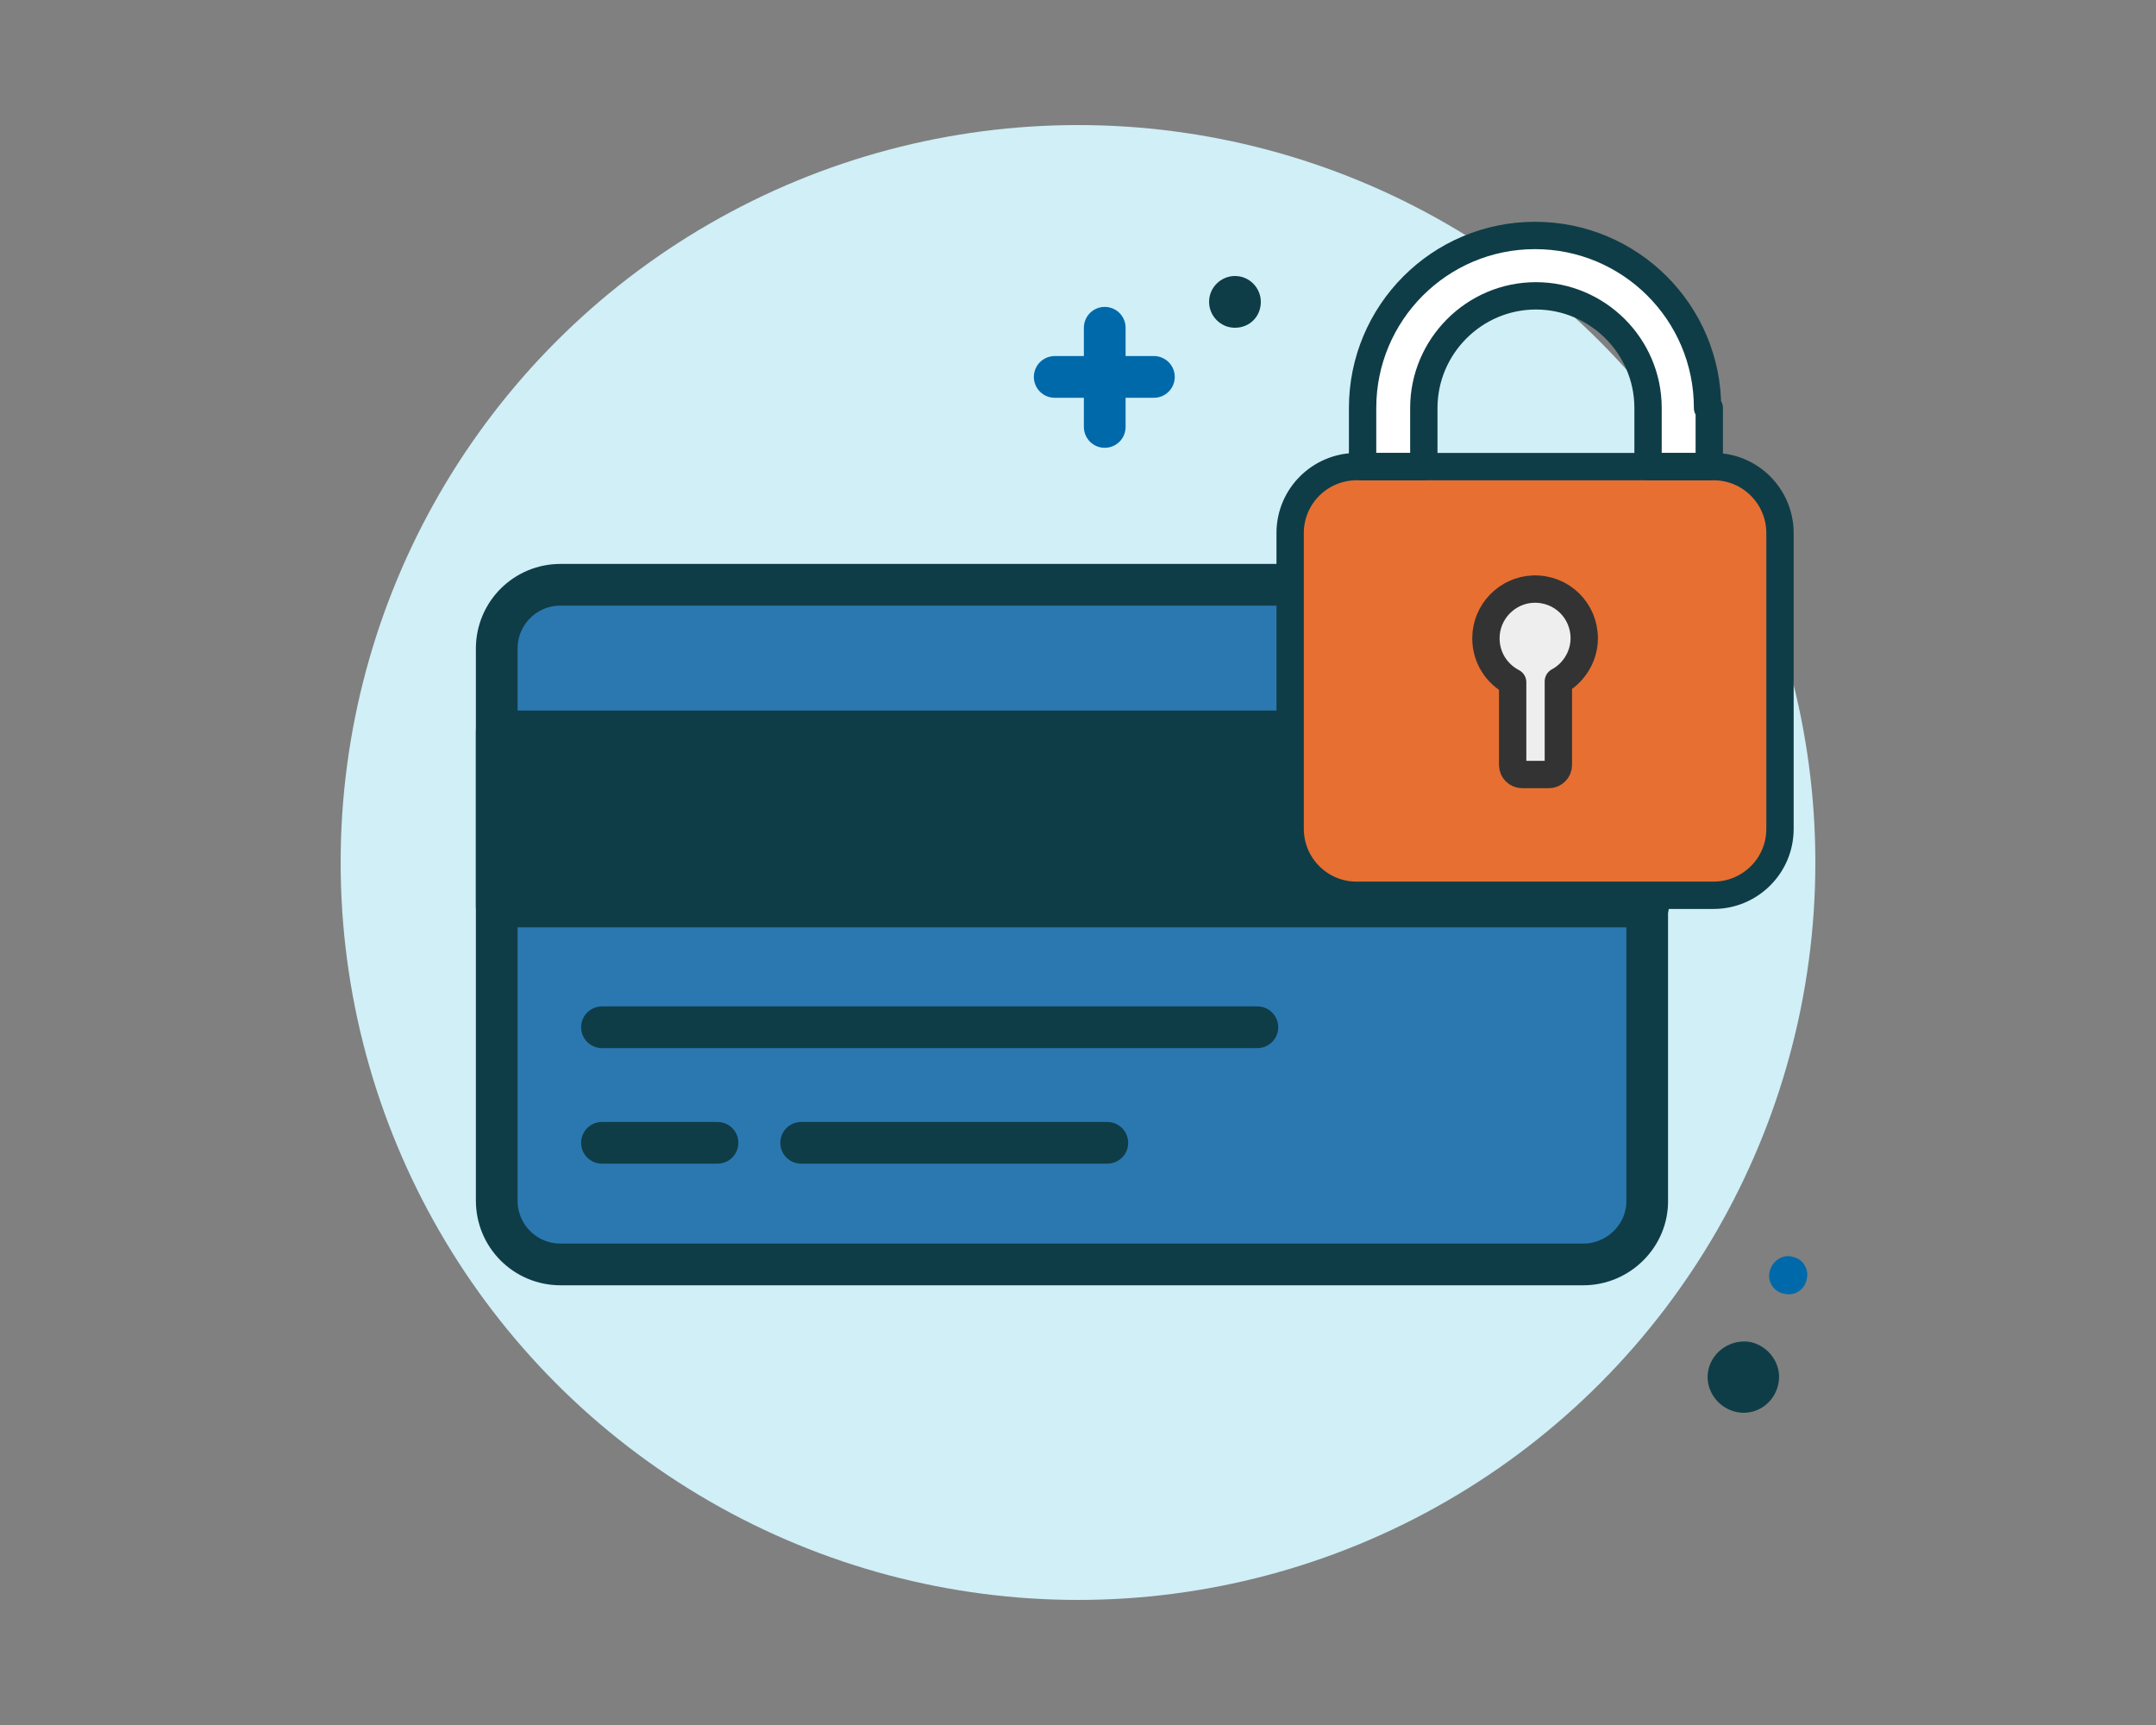
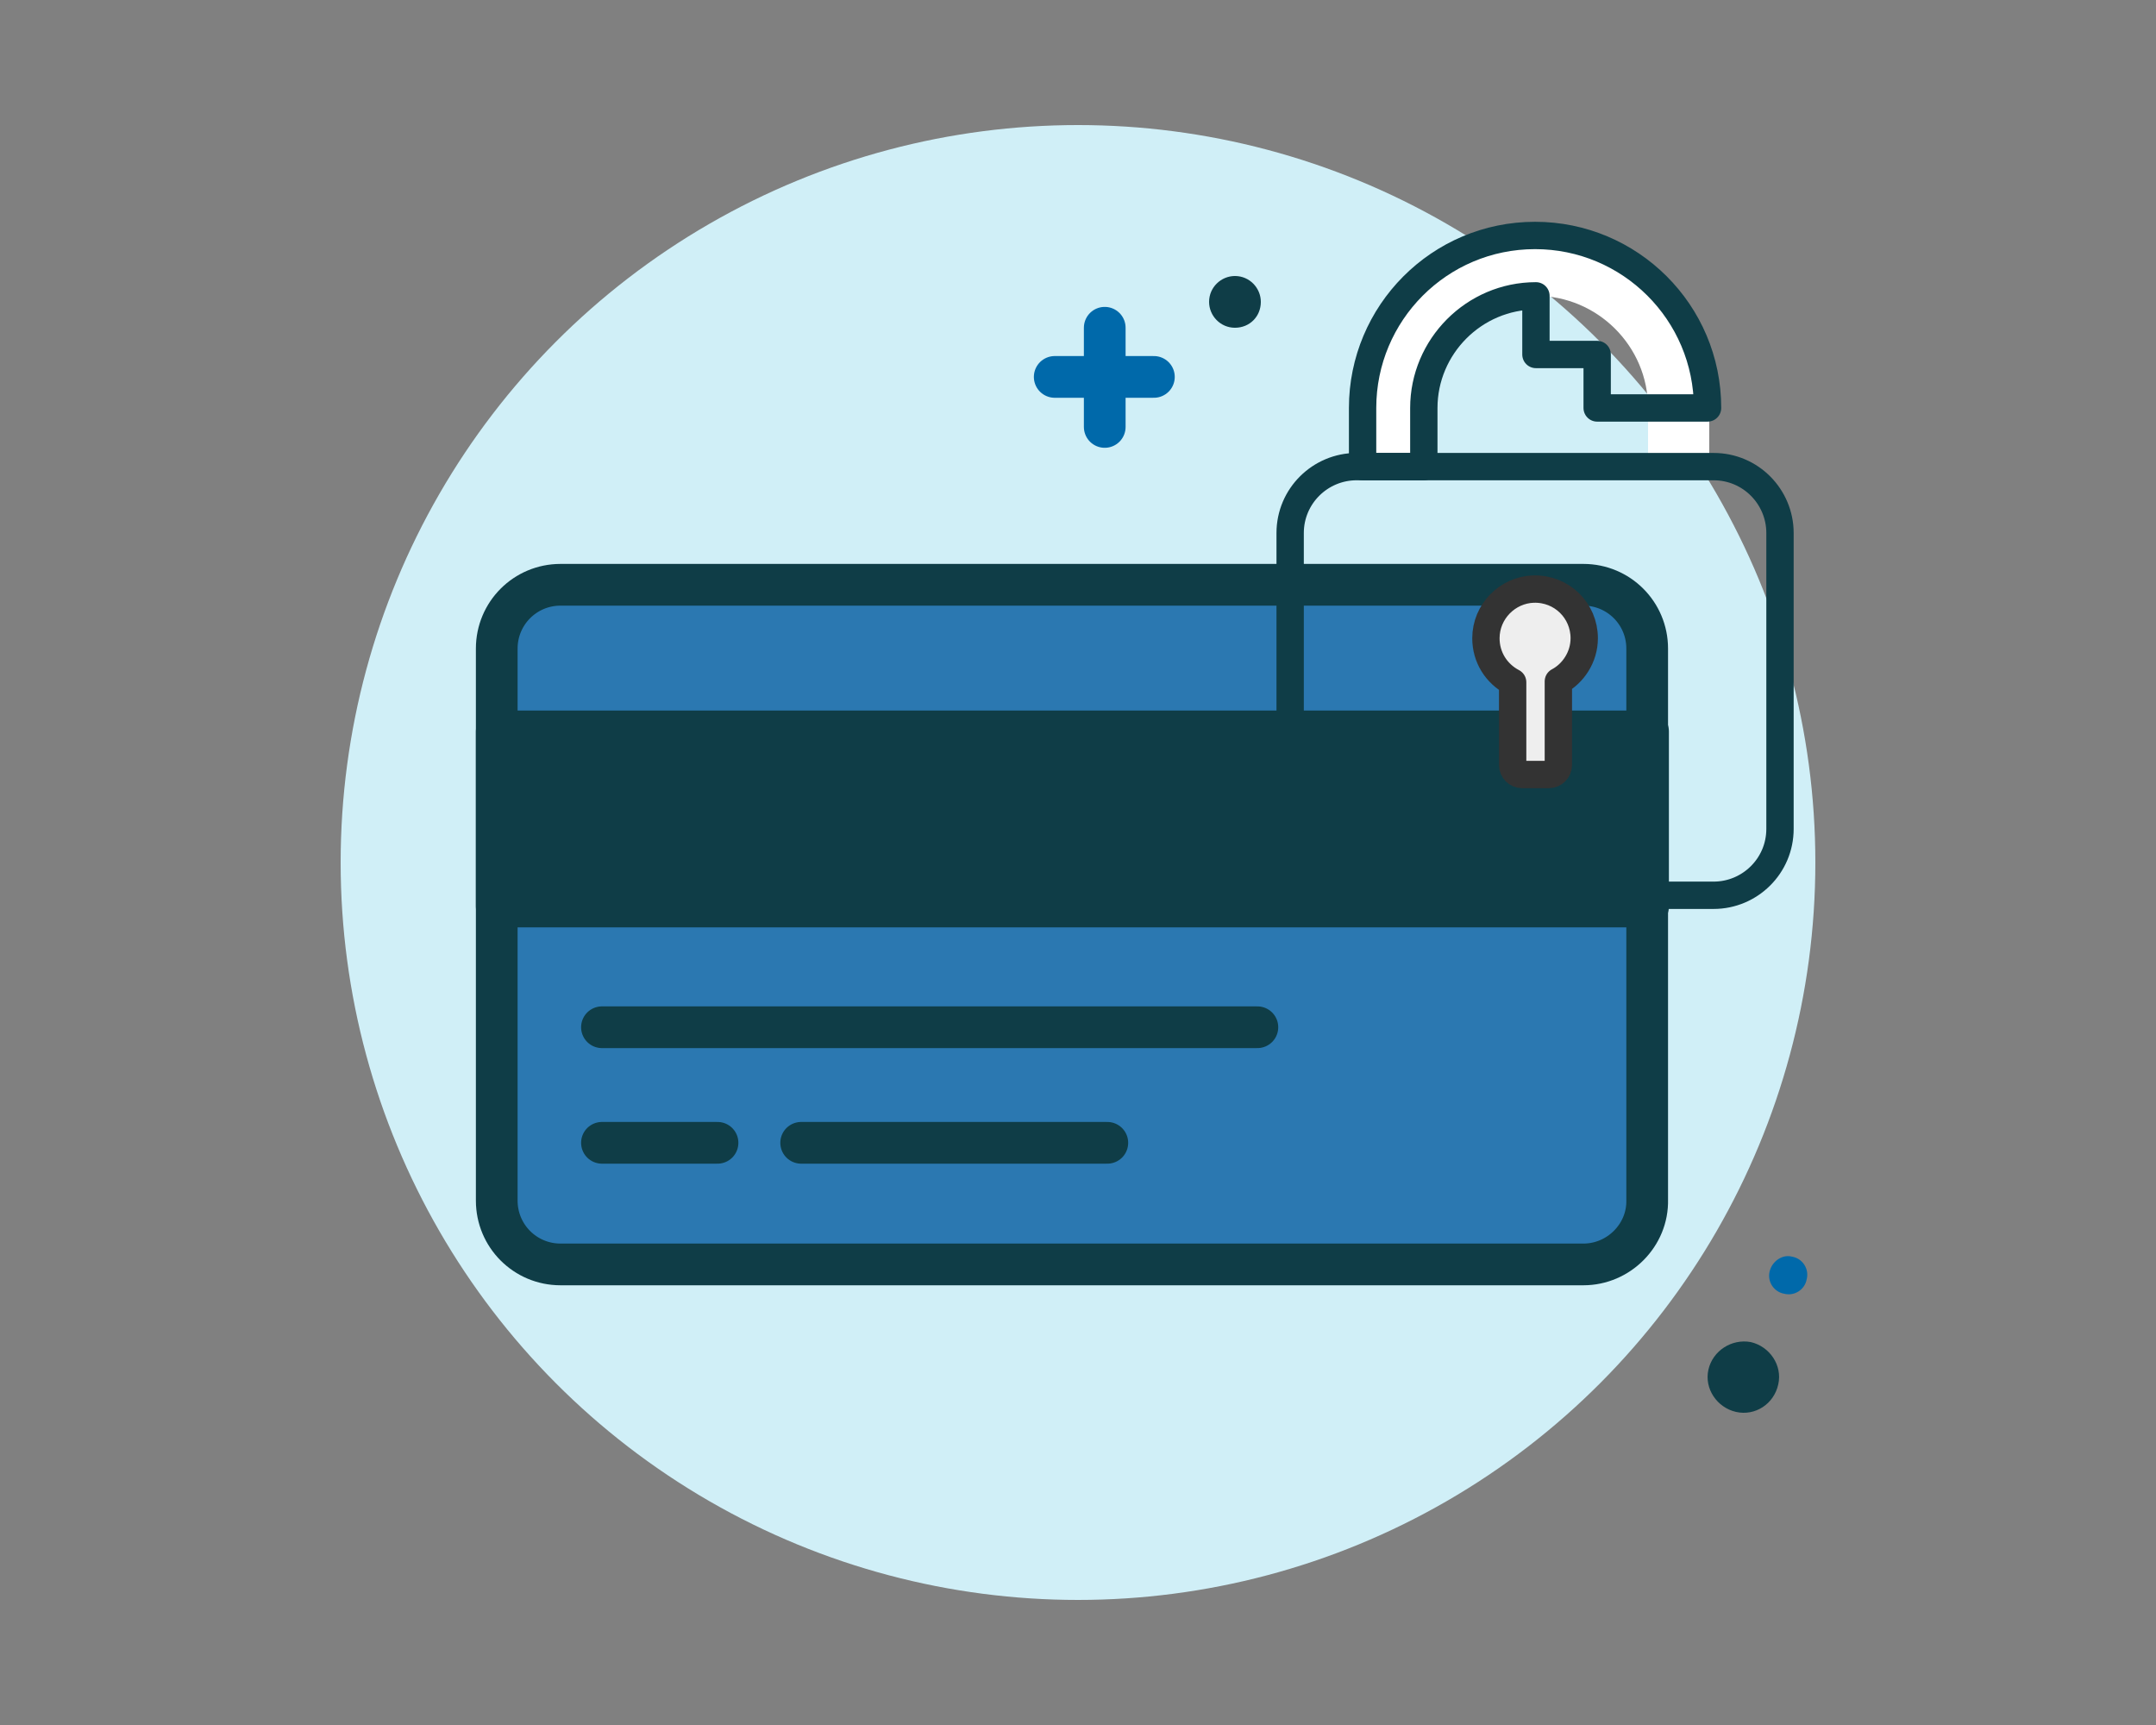
<svg xmlns="http://www.w3.org/2000/svg" version="1.1" id="Layer_1" x="0px" y="0px" width="250px" height="200px" viewBox="0 0 250 200" style="enable-background:new 0 0 250 200;" xml:space="preserve">
  <rect x="0" y="0" width="250" height="200" fill="#808080" stroke="none" />
  <style type="text/css">
	.st0{fill:#D0EFF7;}
	.st1{fill:none;stroke:#0069AA;stroke-width:4.837;stroke-linecap:round;stroke-linejoin:round;}
	.st2{fill:#0F3D47;}
	.st3{fill:#0069AA;}
	.st4{fill:#2B78B1;}
	.st5{fill:none;stroke:#0F3D47;stroke-width:4.837;stroke-linecap:round;stroke-linejoin:round;}
	.st6{fill:#0F3D47;stroke:#0F3D47;stroke-miterlimit:10;}
	.st7{fill:#E76F32;stroke:#5A6771;stroke-width:0.705;stroke-miterlimit:10;}
	.st8{fill:#EEEEEE;}
	.st9{fill:none;stroke:#333333;stroke-width:3.17;stroke-linecap:round;stroke-linejoin:round;stroke-miterlimit:10;}
	.st10{fill:#FFFFFF;}
	.st11{fill:none;stroke:#0F3D47;stroke-width:3.17;stroke-linecap:round;stroke-linejoin:round;stroke-miterlimit:10;}
</style>
  <g>
    <circle class="st0" cx="125" cy="100" r="85.5" />
    <g>
      <line class="st1" x1="122.3" y1="43.7" x2="133.8" y2="43.7" />
      <line class="st1" x1="128.1" y1="38" x2="128.1" y2="49.5" />
    </g>
    <path class="st2" d="M146.2,35c0-1.6-1.3-3-3-3c-1.6,0-3,1.3-3,3c0,1.6,1.3,3,3,3S146.2,36.7,146.2,35z" />
    <g>
      <path class="st2" d="M198.1,158.8c-0.5,2.2,1,4.4,3.2,4.9s4.4-0.9,4.9-3.2c0.5-2.2-1-4.4-3.2-4.9    C200.8,155.2,198.6,156.6,198.1,158.8z" />
      <path class="st3" d="M205.2,147.4c-0.3,1.2,0.5,2.4,1.7,2.6c1.2,0.3,2.4-0.5,2.6-1.7c0.3-1.2-0.5-2.4-1.7-2.6    C206.7,145.4,205.5,146.2,205.2,147.4z" />
    </g>
    <g>
      <g>
        <g>
          <path class="st4" d="M183.6,146.6H65c-4.1,0-7.4-3.3-7.4-7.4V75.2c0-4.1,3.3-7.4,7.4-7.4h118.6c4.1,0,7.4,3.3,7.4,7.4v63.9      C191.1,143.2,187.7,146.6,183.6,146.6z" />
          <path class="st5" d="M183.6,146.6H65c-4.1,0-7.4-3.3-7.4-7.4V75.2c0-4.1,3.3-7.4,7.4-7.4h118.6c4.1,0,7.4,3.3,7.4,7.4v63.9      C191.1,143.2,187.7,146.6,183.6,146.6z" />
          <rect x="57.6" y="84.8" class="st6" width="133.5" height="20.3" />
          <polygon class="st5" points="191.1,105.1 124.3,105.1 57.6,105.1 57.6,95 57.6,84.8 124.3,84.8 191.1,84.8 191.1,95     " />
          <g>
            <line class="st5" x1="69.8" y1="119.1" x2="145.8" y2="119.1" />
            <line class="st5" x1="92.9" y1="132.5" x2="128.4" y2="132.5" />
            <line class="st5" x1="69.8" y1="132.5" x2="83.2" y2="132.5" />
          </g>
        </g>
      </g>
      <g>
        <g>
-           <path class="st7" d="M198.7,103.8h-41.4c-4.3,0-7.7-3.5-7.7-7.7V61.8c0-4.3,3.5-7.7,7.7-7.7h41.4c4.3,0,7.7,3.5,7.7,7.7v34.3      C206.4,100.4,202.9,103.8,198.7,103.8z" />
          <g>
            <path class="st8" d="M183.7,74c0-3.2-2.6-5.8-5.9-5.7c-3,0.1-5.5,2.6-5.5,5.7c0,2.2,1.2,4.1,3.1,5.1v9.6c0,0.6,0.5,1.1,1.1,1.1       h3.1c0.6,0,1.1-0.5,1.1-1.1V79C182.4,78.1,183.7,76.2,183.7,74z" />
            <path class="st9" d="M183.7,74c0-3.2-2.6-5.8-5.9-5.7c-3,0.1-5.5,2.6-5.5,5.7c0,2.2,1.2,4.1,3.1,5.1v9.6c0,0.6,0.5,1.1,1.1,1.1       h3.1c0.6,0,1.1-0.5,1.1-1.1V79C182.4,78.1,183.7,76.2,183.7,74z" />
          </g>
          <path class="st10" d="M198,47.3c0-11.1-9-20-20-20l0,0c-11.1,0-20,9-20,20v6.8h7.1v-6.8c0-7.1,5.8-13,13-13c7.1,0,13,5.8,13,13      v6.8h7.1V47.3z" />
-           <path class="st11" d="M198,47.3c0-11.1-9-20-20-20l0,0c-11.1,0-20,9-20,20v6.8h7.1v-6.8c0-7.1,5.8-13,13-13c7.1,0,13,5.8,13,13      v6.8h7.1V47.3z" />
+           <path class="st11" d="M198,47.3c0-11.1-9-20-20-20l0,0c-11.1,0-20,9-20,20v6.8h7.1v-6.8c0-7.1,5.8-13,13-13v6.8h7.1V47.3z" />
          <path class="st11" d="M198.7,103.8h-41.4c-4.3,0-7.7-3.5-7.7-7.7V61.8c0-4.3,3.5-7.7,7.7-7.7h41.4c4.3,0,7.7,3.5,7.7,7.7v34.3      C206.4,100.4,202.9,103.8,198.7,103.8z" />
        </g>
      </g>
    </g>
  </g>
</svg>